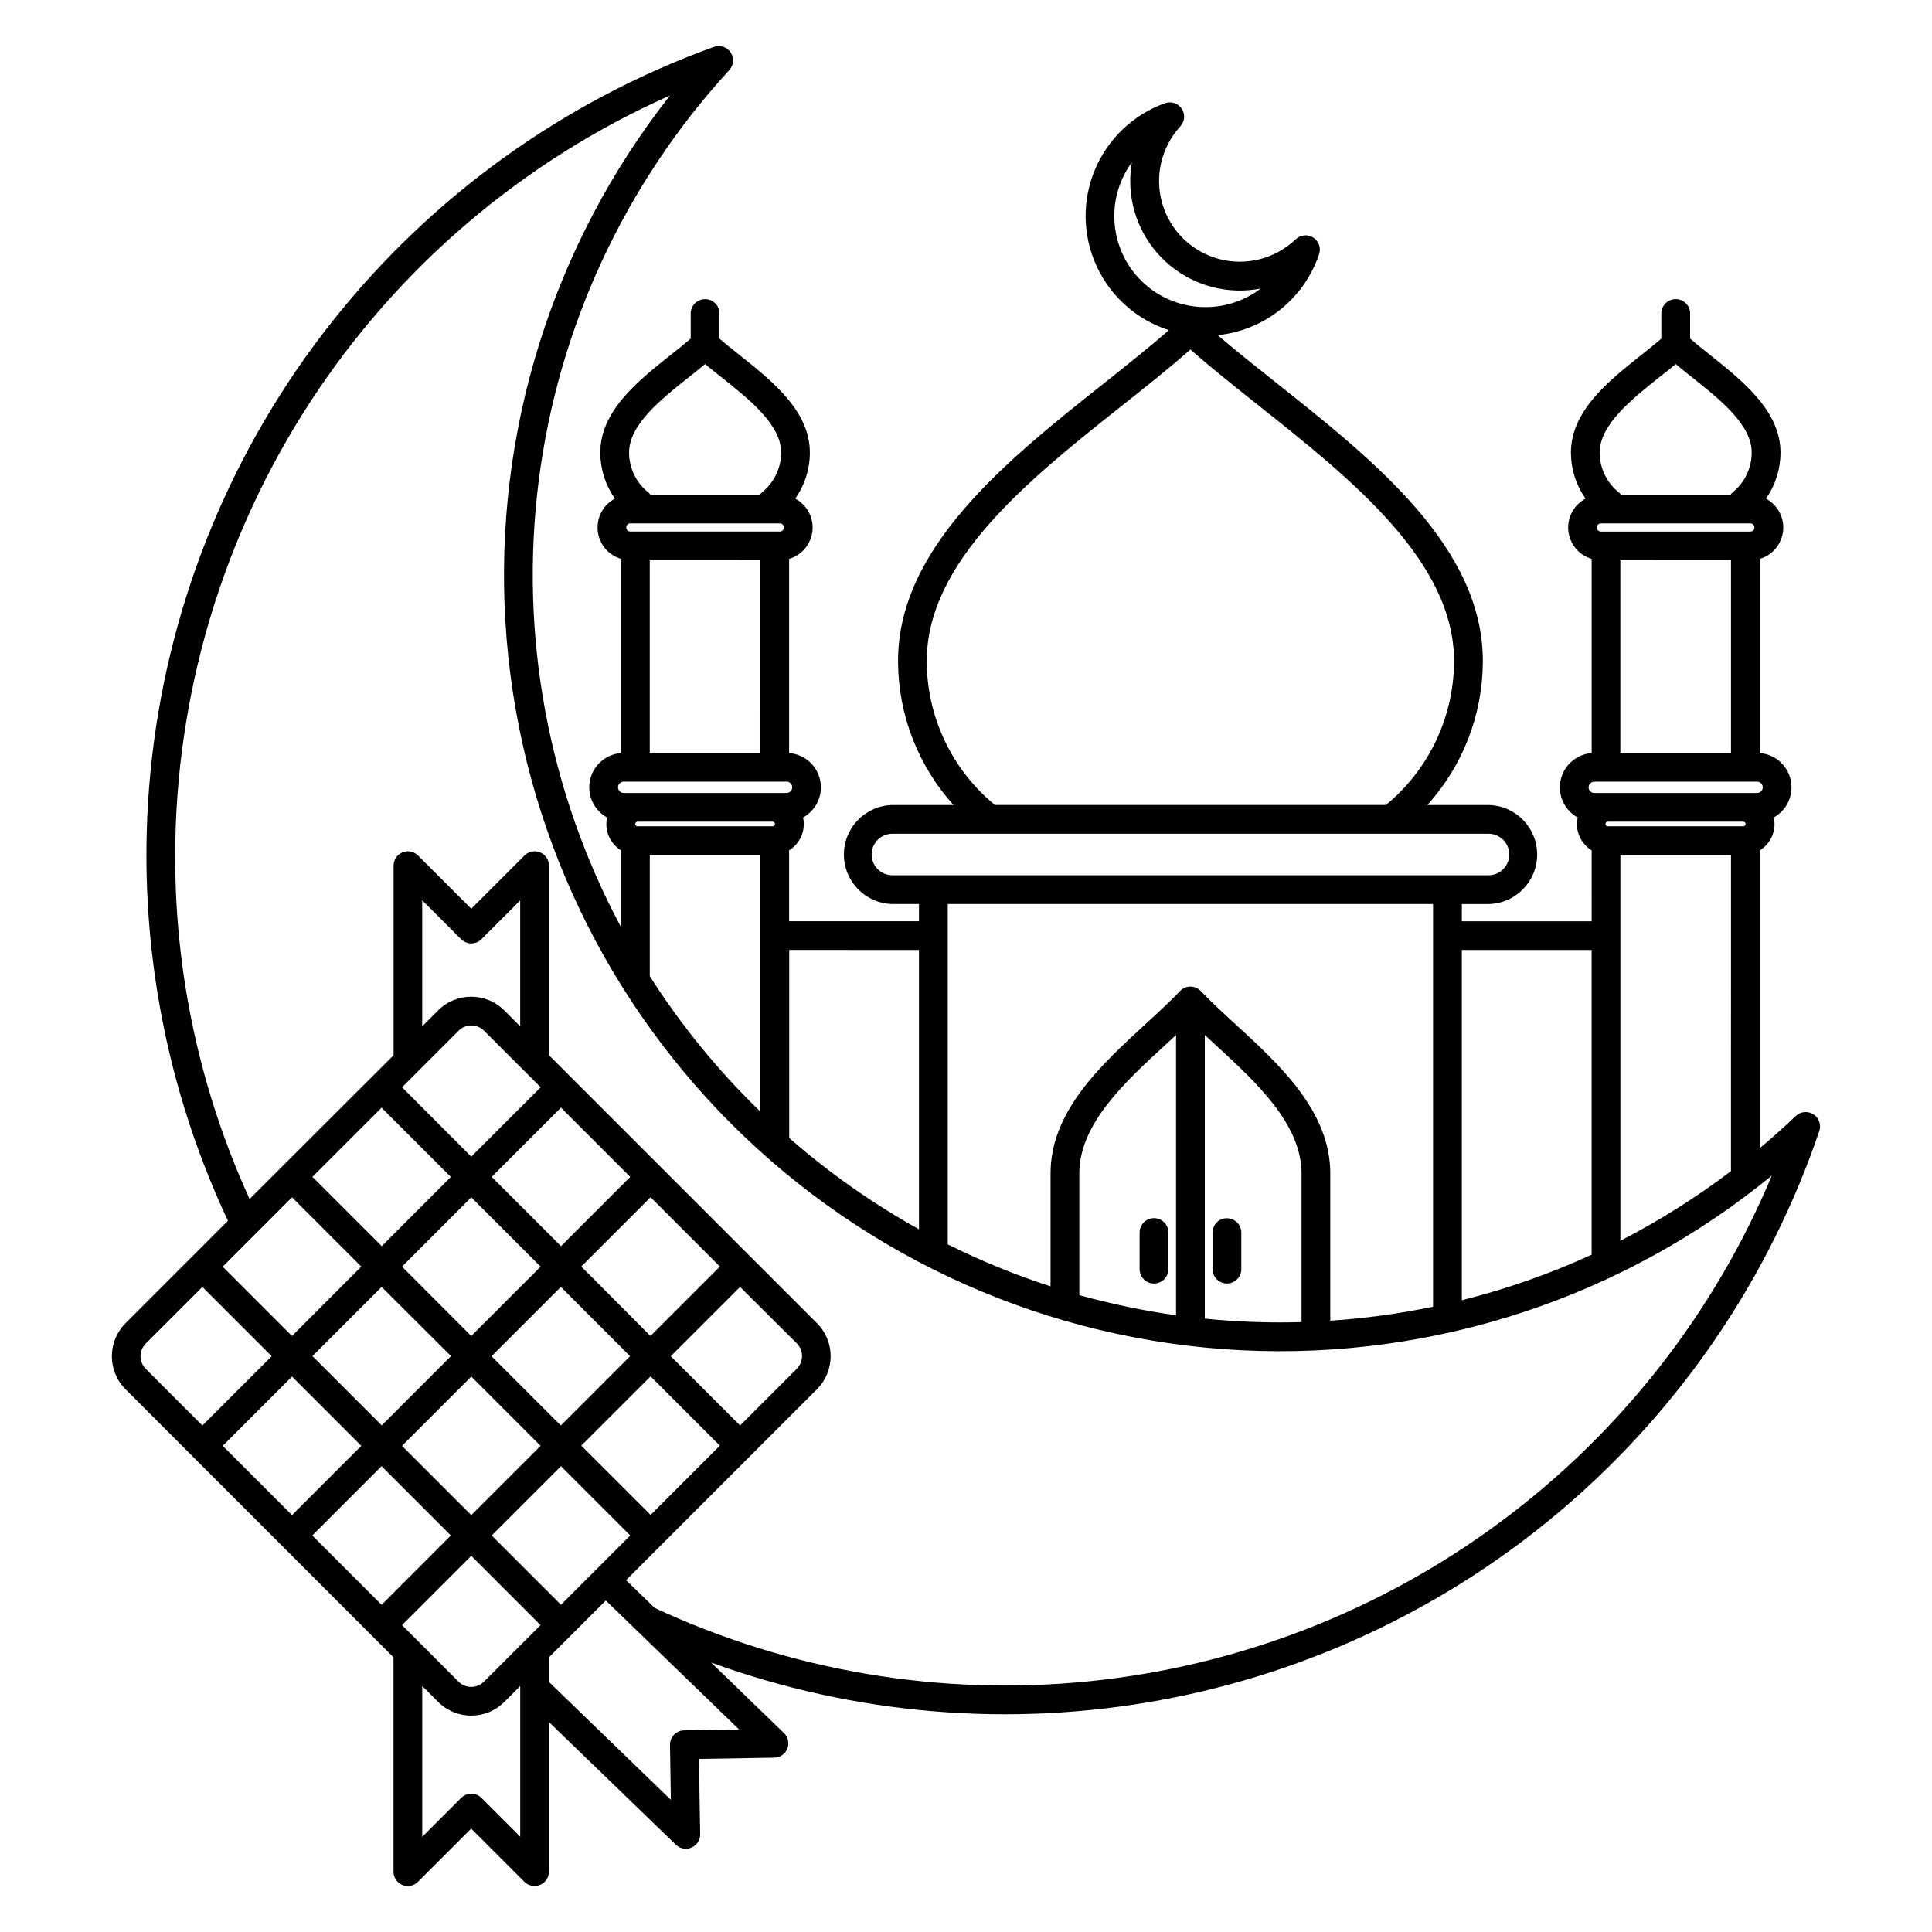
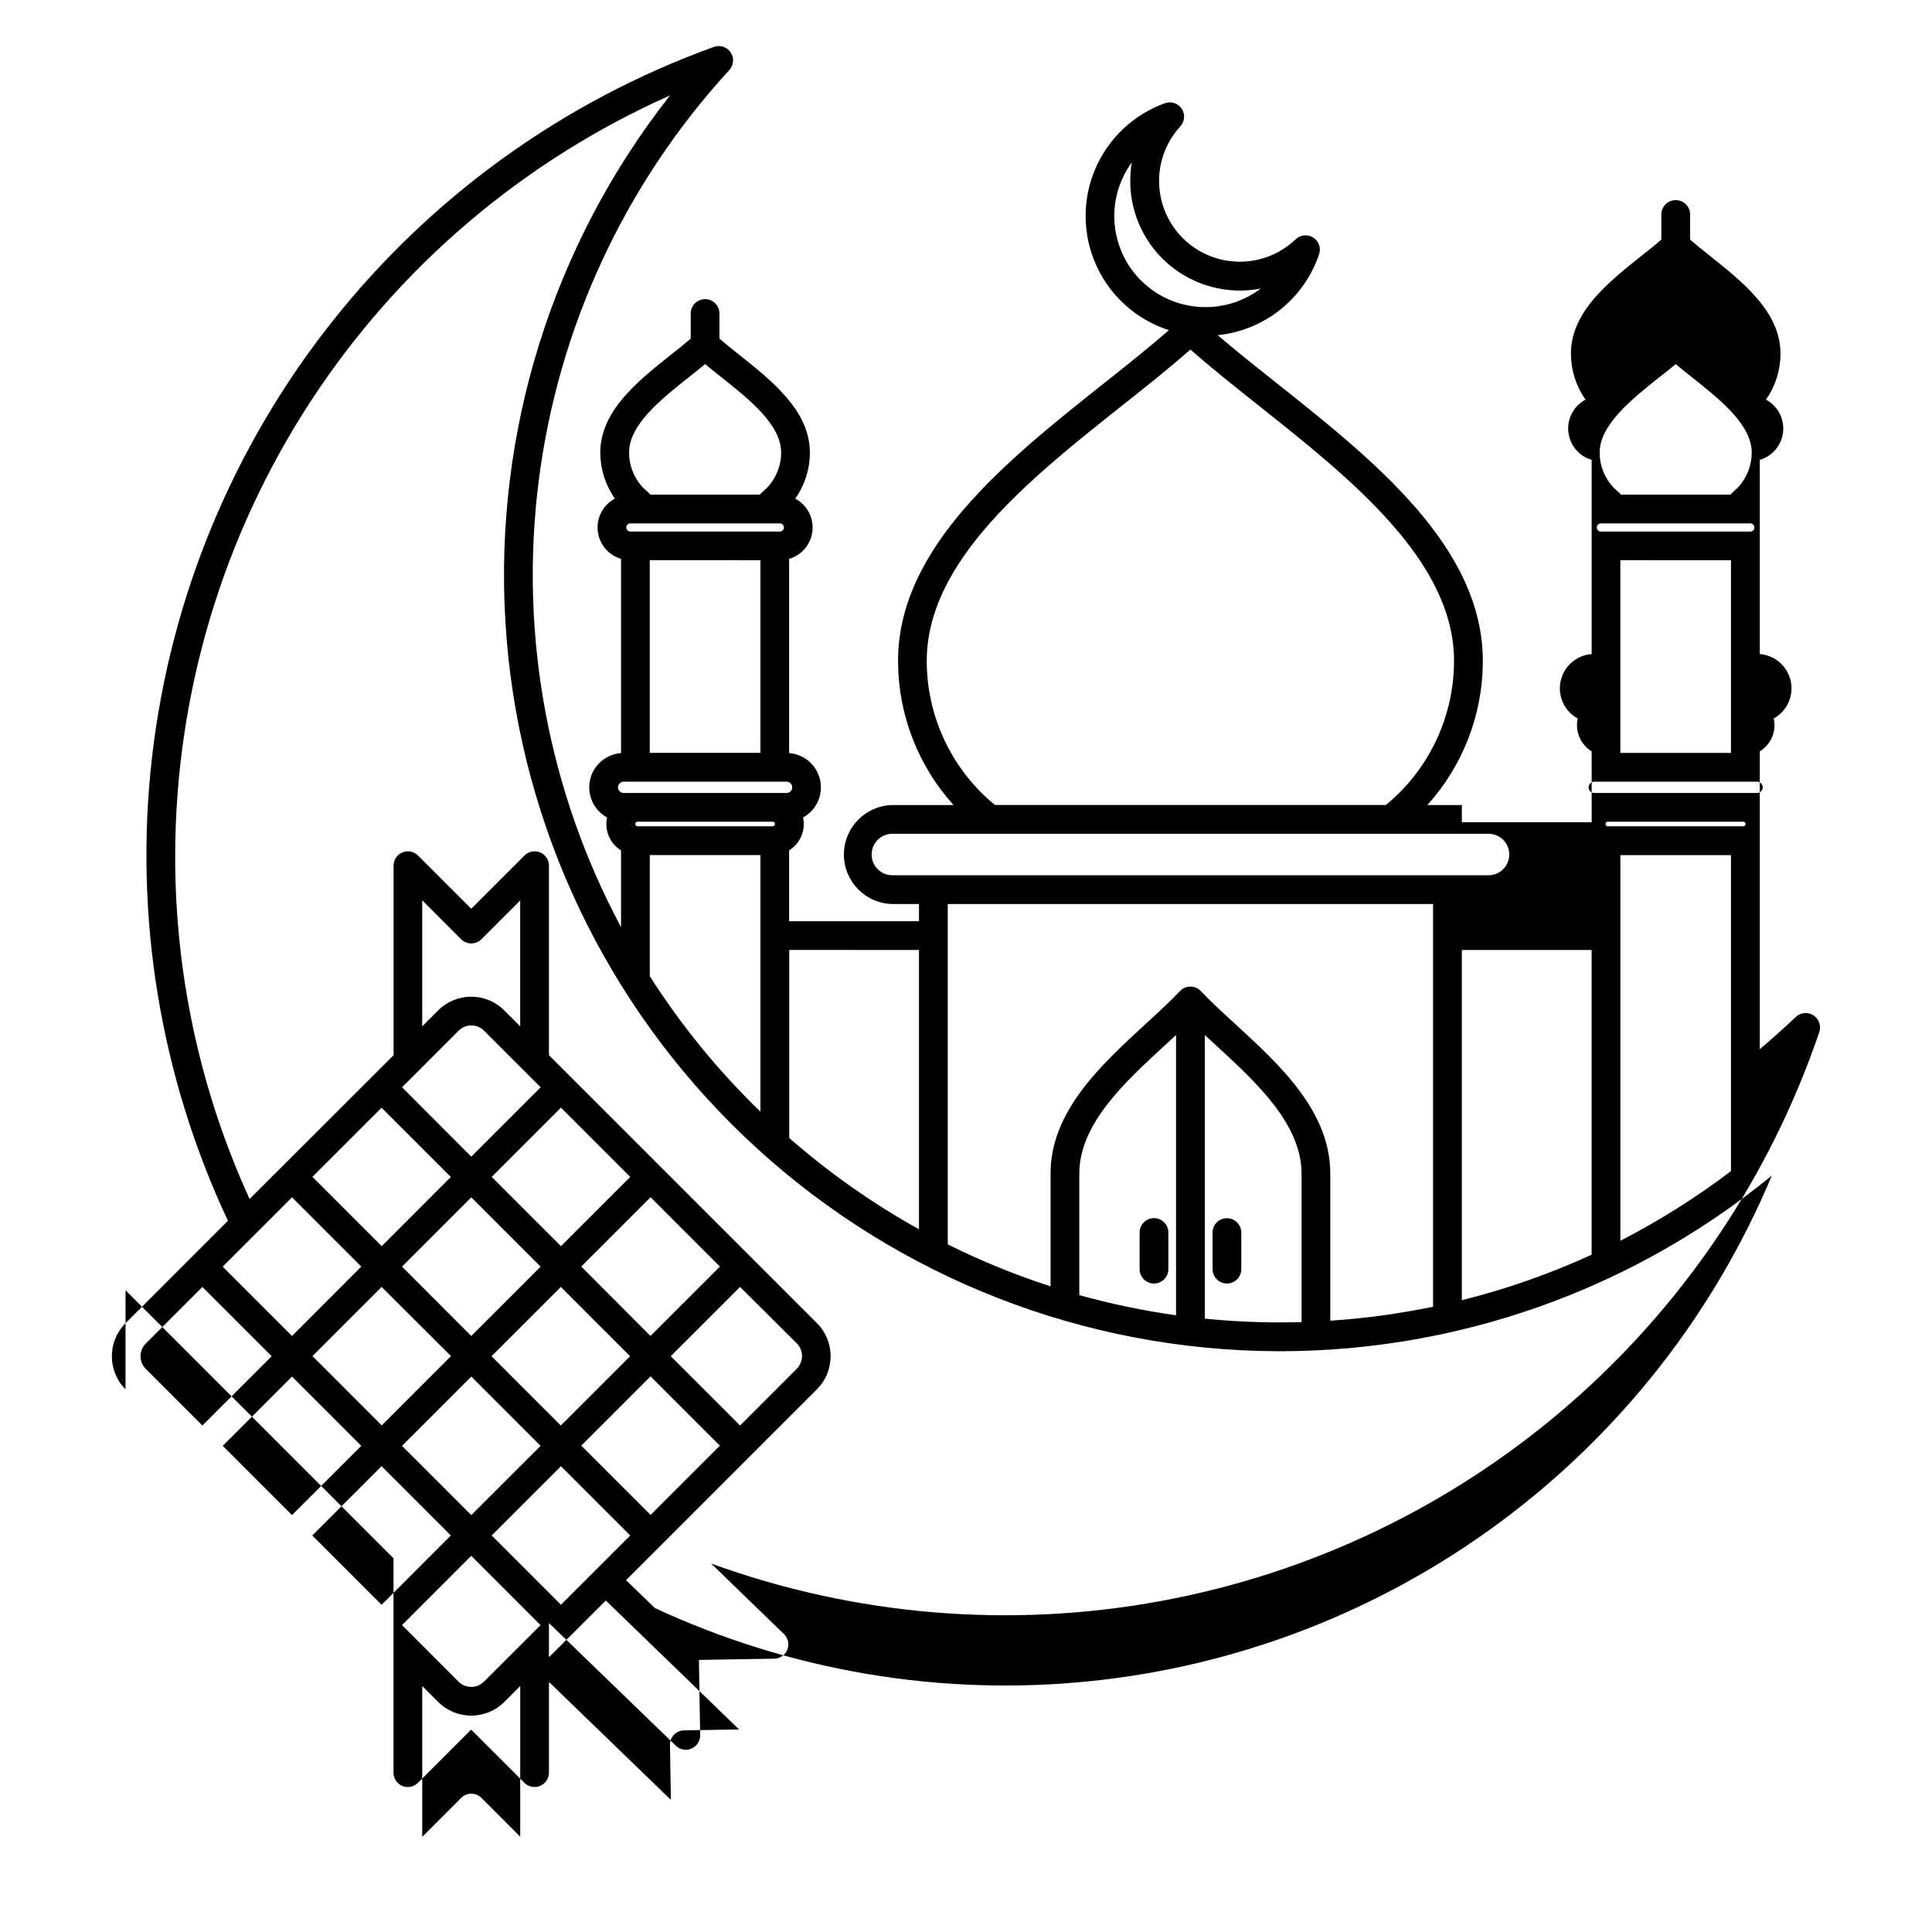
<svg xmlns="http://www.w3.org/2000/svg" fill="#000000" width="800px" height="800px" version="1.1" viewBox="144 144 512 512">
-   <path d="m182.64 506.78 14.996 14.996 18.363-18.363-18.363-18.359-14.996 14.996c-1.859 1.859-1.859 4.871 0 6.731zm27.508-45.02 0.004 0.004c-13.074-28.602-19.801-59.695-19.727-91.141 0.082-42.637 12.508-84.34 35.777-120.07 23.27-35.723 56.391-63.949 95.355-81.258-31.102 39.551-46.625 89.133-43.629 139.36 2.992 50.227 24.297 97.609 59.879 133.18 36.074 36.082 84.273 57.465 135.23 59.996 50.957 2.535 101.04-13.961 140.51-46.281-15.309 36.543-40.195 68.277-72.031 91.863-31.836 23.586-69.445 38.145-108.87 42.141-39.418 4-79.184-2.707-115.11-19.418l-7.629-7.379 50.598-50.598c4.828-4.836 4.828-12.664 0-17.5l-71.031-71.031v-50.18c0.023-1.551-0.902-2.957-2.332-3.555-1.434-0.598-3.082-0.262-4.168 0.848l-14.086 14.086-14.086-14.086h0.004c-1.086-1.109-2.738-1.445-4.168-0.848-1.434 0.598-2.356 2.004-2.336 3.555v50.207l-38.156 38.094zm106.05-59.051c8.348 13.07 18.191 25.121 29.328 35.91v-68.012h-29.328zm-8.426-50.055c0.012 0.82 0.68 1.484 1.5 1.492h43.176c0.832 0 1.504-0.672 1.504-1.5s-0.672-1.5-1.504-1.5h-43.176c-0.824 0.012-1.492 0.68-1.5 1.508zm2.941-88.629c0.027 4.035 1.859 7.848 4.996 10.391 0.238 0.195 0.449 0.418 0.629 0.668h29.047c0.18-0.25 0.391-0.473 0.629-0.668 3.133-2.547 4.965-6.356 5-10.391 0.059-7.438-8.402-14.16-15.867-20.082-1.484-1.18-2.93-2.324-4.289-3.461-1.355 1.137-2.797 2.281-4.281 3.461-7.465 5.922-15.934 12.645-15.863 20.082zm5.481 28.426v51.07h29.328l0.004-51.059zm-5.141-9.75h0.004c-0.602 0-1.086 0.484-1.086 1.082s0.484 1.082 1.086 1.082h39.613-0.004c0.289 0 0.562-0.113 0.766-0.316s0.32-0.477 0.32-0.766-0.117-0.562-0.32-0.766-0.477-0.316-0.766-0.316zm37.766 80.273c0.316-0.031 0.555-0.297 0.555-0.609 0-0.316-0.238-0.582-0.555-0.609h-35.918 0.004c-0.316 0.027-0.555 0.293-0.555 0.609 0 0.312 0.238 0.578 0.555 0.609zm4.332 32.77v49.84l0.004-0.004c10.578 9.254 22.102 17.363 34.383 24.195v-74.023zm110.13 97.711h0.004c6.629 0.664 13.289 0.996 19.953 0.996 1.898 0 3.797-0.027 5.688-0.082v-39.168c0.102-13.266-12.059-24.438-22.785-34.285-0.969-0.895-1.922-1.766-2.856-2.633v75.184zm-7.617-75.16c-0.934 0.867-1.887 1.738-2.856 2.633-10.727 9.848-22.887 21.02-22.781 34.254v32.039c8.418 2.344 16.98 4.129 25.637 5.344zm-60.5-34.719v90.199-0.004c8.793 4.383 17.898 8.102 27.246 11.125v-29.684c-0.137-16.594 13.348-28.965 25.246-39.898 3.305-3.027 6.438-5.91 9.043-8.668 0.723-0.758 1.723-1.184 2.769-1.184s2.047 0.426 2.769 1.184c2.621 2.769 5.742 5.648 9.047 8.668 11.918 10.922 25.379 23.293 25.254 39.914v38.773h0.004c9.152-0.605 18.25-1.84 27.23-3.707v-106.72zm-14.672-7.625h157.98c3.039 0 5.5-2.461 5.5-5.496 0-3.039-2.461-5.5-5.5-5.5h-157.98c-3.035 0-5.5 2.461-5.5 5.5 0 3.035 2.465 5.496 5.5 5.496zm27.207-18.613h103.57c11.332-9.309 17.949-23.168 18.066-37.832 0.238-26.73-27.391-48.668-51.762-68.02-6.469-5.129-12.621-10.027-18.105-14.855-5.488 4.828-11.637 9.75-18.105 14.855-24.379 19.352-52.008 41.289-51.762 68.02 0.109 14.668 6.727 28.527 18.066 37.832zm55.797-131.95c5.285 0.004 10.422-1.727 14.625-4.926-8.512 1.664-17.32-0.566-24.02-6.078-6.695-5.512-10.578-13.73-10.578-22.406 0-1.656 0.137-3.309 0.418-4.938-3.523 4.82-5.129 10.777-4.512 16.715 0.617 5.938 3.41 11.438 7.848 15.434 4.434 3.996 10.195 6.207 16.164 6.203zm67.902 170.37v92.812c11.816-2.945 23.336-6.984 34.402-12.062v-80.75zm33.586-43.102v0.004c0.012 0.82 0.676 1.484 1.496 1.492h43.164c0.828 0 1.5-0.672 1.5-1.5s-0.672-1.5-1.5-1.5h-43.148c-0.824 0.016-1.488 0.684-1.496 1.508zm2.945-88.625c0.023 4.039 1.859 7.852 5 10.391 0.23 0.199 0.441 0.422 0.621 0.668h29.051c0.188-0.242 0.398-0.465 0.629-0.668 3.129-2.547 4.957-6.356 4.988-10.391 0.086-7.438-8.402-14.16-15.863-20.082-1.48-1.18-2.922-2.324-4.269-3.461-1.344 1.137-2.785 2.281-4.332 3.461-7.422 5.934-15.879 12.656-15.824 20.082zm5.477 28.426v51.07h29.32v-51.059zm-5.141-9.75c-0.598 0-1.082 0.484-1.082 1.082s0.484 1.082 1.082 1.082h39.629c0.281 0 0.551-0.117 0.746-0.32 0.195-0.203 0.297-0.48 0.285-0.762 0.008-0.281-0.094-0.555-0.289-0.758-0.191-0.203-0.461-0.32-0.742-0.324zm37.785 80.273c0.316-0.031 0.555-0.297 0.555-0.609 0-0.316-0.238-0.582-0.555-0.609h-35.914c-0.172-0.02-0.344 0.039-0.469 0.156-0.129 0.113-0.203 0.277-0.203 0.453 0 0.172 0.074 0.336 0.203 0.453 0.125 0.113 0.297 0.172 0.469 0.156zm-3.328 91.363 0.004-83.73h-29.309v102.2c10.293-5.289 20.102-11.465 29.32-18.465zm-262.86 147.98-35.32-34.168-15.062 15.043v6.535l32.309 31.246-0.238-14.547c-0.02-1.008 0.363-1.984 1.066-2.711 0.699-0.727 1.664-1.141 2.672-1.156l14.555-0.242zm-58 28.457v-39.965l-4.227 4.231h0.004c-4.84 4.816-12.664 4.816-17.504 0l-4.238-4.231v39.965l10.293-10.293c0.715-0.73 1.691-1.141 2.711-1.141s1.996 0.41 2.707 1.141l10.293 10.293zm-60.477-121.98 18.359 18.363-18.359 18.355-18.359-18.355zm5.418-5.418 18.359 18.363 18.359-18.363-18.387-18.332-18.359 18.355zm0-47.492 18.359 18.355 18.312-18.332-18.359-18.359-18.359 18.359zm55.09-73.297-10.293 10.293h-0.004c-0.711 0.727-1.688 1.137-2.707 1.137s-1.996-0.41-2.707-1.137l-10.293-10.293v33.391l4.238-4.227h-0.004c4.836-4.824 12.668-4.824 17.504 0l4.227 4.227v-33.363zm5.387 49.547-15.008-15h-0.004c-1.859-1.852-4.867-1.852-6.727 0l-14.988 15 18.34 18.387 18.363-18.359zm23.742 23.75-18.359-18.359-18.363 18.359 18.363 18.355zm23.75 23.75-18.359-18.363-18.371 18.363 18.34 18.41 18.359-18.359zm20.379 27.086h-0.004c1.859-1.859 1.859-4.875 0-6.734l-15.027-14.941-18.359 18.355 18.371 18.363 14.988-14.996zm-20.379 20.387-18.359-18.363-18.371 18.363 18.371 18.355zm-65.879-18.312-18.359 18.363 18.359 18.355 18.363-18.355zm18.363-29.133-18.363-18.363-18.359 18.363 18.359 18.383 18.363-18.359zm-13 23.742 18.363 18.363 18.359-18.363-18.348-18.359-18.363 18.355zm-29.121 65.863 18.34-18.359-18.359-18.359-18.359 18.359 18.359 18.359zm20.379 20.387c1.859 1.848 4.867 1.848 6.727 0l15.008-14.988-18.355-18.367-18.359 18.359 14.988 14.996zm45.504-38.746-18.359-18.359-18.363 18.359 18.363 18.359zm-107.99-71.25 18.359-18.363 18.359 18.363-18.359 18.387-18.359-18.359zm-25.766 32.504c-4.824-4.832-4.824-12.664 0-17.496l27.145-27.156c-18.008-38.344-24.965-80.949-20.098-123.03 4.871-42.078 21.379-81.969 47.668-115.19 26.289-33.215 61.32-58.445 101.16-72.852 1.656-0.625 3.519-0.023 4.5 1.449 0.98 1.469 0.812 3.422-0.402 4.707-27.719 30.223-45.359 68.305-50.492 108.99-5.133 40.684 2.496 81.957 21.84 118.12v-20.355c-2.426-1.488-3.902-4.129-3.894-6.977-0.004-0.586 0.062-1.168 0.188-1.738-3.531-1.945-5.367-5.977-4.512-9.918 0.855-3.938 4.199-6.848 8.219-7.152v-51.465c-3.383-0.992-5.824-3.934-6.18-7.438-0.359-3.508 1.441-6.879 4.555-8.531-2.484-3.519-3.836-7.715-3.875-12.023-0.098-11.16 9.914-19.102 18.738-26.117 1.867-1.48 3.641-2.887 5.223-4.254v-6.664 0.004c0-2.102 1.707-3.809 3.809-3.809 2.106 0 3.809 1.707 3.809 3.809v6.664c1.582 1.363 3.352 2.773 5.219 4.254 8.832 7.043 18.84 14.957 18.738 26.117v-0.004c-0.027 4.309-1.379 8.508-3.871 12.023 3.113 1.652 4.914 5.023 4.559 8.531-0.359 3.504-2.801 6.445-6.184 7.438v51.465c4.019 0.305 7.363 3.215 8.215 7.156 0.855 3.938-0.98 7.973-4.512 9.914 0.125 0.57 0.188 1.152 0.188 1.738-0.004 2.844-1.473 5.481-3.891 6.977v18.781h34.418v-4.562l-7.043 0.004c-7.141-0.145-12.855-5.977-12.855-13.117 0-7.144 5.715-12.977 12.855-13.121h16.199c-9.363-10.363-14.594-23.801-14.703-37.762-0.266-30.457 28.906-53.633 54.645-74.059 6.133-4.875 11.957-9.504 17.137-14.027h-0.004c-8.473-2.719-15.418-8.863-19.148-16.945-3.727-8.082-3.894-17.355-0.461-25.562 3.438-8.211 10.156-14.605 18.527-17.625 1.652-0.617 3.508-0.012 4.484 1.457s0.809 3.414-0.398 4.695c-5.043 5.512-6.844 13.254-4.758 20.422 2.086 7.172 7.762 12.734 14.969 14.68 7.211 1.949 14.914-0.008 20.324-5.152 1.258-1.25 3.215-1.461 4.711-0.508 1.496 0.953 2.133 2.816 1.531 4.484-1.953 5.762-5.523 10.844-10.285 14.637-4.758 3.789-10.508 6.133-16.562 6.75 4.793 4.102 10.086 8.305 15.605 12.691 25.742 20.434 54.914 43.605 54.656 74.059v0.004c-0.109 13.965-5.344 27.402-14.707 37.762h16.25c7.141 0.145 12.855 5.977 12.855 13.121 0 7.141-5.715 12.973-12.855 13.117h-7.106v4.562h34.406l-0.004-18.785c-2.418-1.492-3.894-4.133-3.898-6.977 0-0.586 0.066-1.168 0.195-1.738-3.535-1.945-5.371-5.977-4.516-9.918 0.855-3.938 4.199-6.848 8.219-7.152v-51.465c-3.379-0.992-5.824-3.934-6.18-7.438-0.355-3.508 1.445-6.879 4.555-8.531-2.481-3.519-3.828-7.715-3.867-12.023-0.102-11.16 9.91-19.102 18.742-26.117 1.836-1.48 3.637-2.887 5.211-4.254v-6.664l0.004 0.004c0-2.109 1.707-3.816 3.816-3.816 2.106 0 3.816 1.707 3.816 3.816v6.664c1.578 1.363 3.328 2.773 5.211 4.254 8.809 7.043 18.824 14.957 18.734 26.117l-0.004-0.004c-0.023 4.309-1.371 8.508-3.859 12.023 3.109 1.652 4.91 5.023 4.555 8.531-0.355 3.504-2.801 6.445-6.18 7.438v51.465c4.016 0.312 7.352 3.223 8.199 7.164 0.852 3.938-0.984 7.965-4.516 9.906 0.141 0.57 0.215 1.152 0.223 1.738-0.008 2.844-1.484 5.484-3.906 6.977v78.922c3.25-2.742 6.426-5.574 9.523-8.531v-0.004c1.273-1.203 3.199-1.387 4.68-0.441 1.477 0.941 2.121 2.769 1.566 4.43-13.055 38.395-36.113 72.609-66.801 99.117-30.688 26.512-67.891 44.352-107.77 51.688-39.883 7.336-81 3.898-119.11-9.953l19.285 18.672c1.121 1.066 1.484 2.703 0.918 4.144-0.566 1.438-1.949 2.387-3.496 2.398l-19.941 0.332 0.336 19.941c0.027 1.539-0.879 2.941-2.293 3.547-0.477 0.215-0.996 0.32-1.52 0.32-0.992-0.004-1.938-0.391-2.644-1.082l-33.621-32.504v39.637c0.004 1.543-0.926 2.938-2.356 3.523-0.461 0.191-0.957 0.289-1.457 0.285-1.016 0.004-1.988-0.398-2.711-1.117l-14.086-14.086-14.086 14.086h0.004c-1.086 1.109-2.738 1.445-4.168 0.848-1.434-0.594-2.356-2.004-2.332-3.555v-56.773l-71.012-71.031zm291.87-45.332c-2.094 0-3.789 1.699-3.789 3.793v9.703c0 2.102 1.703 3.809 3.809 3.809 2.102 0 3.805-1.707 3.805-3.809v-9.691c0-2.094-1.695-3.793-3.789-3.793zm-15.504 3.793c0-2.106-1.707-3.812-3.809-3.812-2.106 0-3.812 1.707-3.812 3.812v9.703c0 2.106 1.707 3.812 3.812 3.812 2.102 0 3.809-1.707 3.809-3.812z" fill-rule="evenodd" />
+   <path d="m182.64 506.78 14.996 14.996 18.363-18.363-18.363-18.359-14.996 14.996c-1.859 1.859-1.859 4.871 0 6.731zm27.508-45.02 0.004 0.004c-13.074-28.602-19.801-59.695-19.727-91.141 0.082-42.637 12.508-84.34 35.777-120.07 23.27-35.723 56.391-63.949 95.355-81.258-31.102 39.551-46.625 89.133-43.629 139.36 2.992 50.227 24.297 97.609 59.879 133.18 36.074 36.082 84.273 57.465 135.23 59.996 50.957 2.535 101.04-13.961 140.51-46.281-15.309 36.543-40.195 68.277-72.031 91.863-31.836 23.586-69.445 38.145-108.87 42.141-39.418 4-79.184-2.707-115.11-19.418l-7.629-7.379 50.598-50.598c4.828-4.836 4.828-12.664 0-17.5l-71.031-71.031v-50.18c0.023-1.551-0.902-2.957-2.332-3.555-1.434-0.598-3.082-0.262-4.168 0.848l-14.086 14.086-14.086-14.086h0.004c-1.086-1.109-2.738-1.445-4.168-0.848-1.434 0.598-2.356 2.004-2.336 3.555v50.207l-38.156 38.094zm106.05-59.051c8.348 13.07 18.191 25.121 29.328 35.91v-68.012h-29.328zm-8.426-50.055c0.012 0.82 0.68 1.484 1.5 1.492h43.176c0.832 0 1.504-0.672 1.504-1.5s-0.672-1.5-1.504-1.5h-43.176c-0.824 0.012-1.492 0.68-1.5 1.508zm2.941-88.629c0.027 4.035 1.859 7.848 4.996 10.391 0.238 0.195 0.449 0.418 0.629 0.668h29.047c0.18-0.25 0.391-0.473 0.629-0.668 3.133-2.547 4.965-6.356 5-10.391 0.059-7.438-8.402-14.16-15.867-20.082-1.484-1.18-2.93-2.324-4.289-3.461-1.355 1.137-2.797 2.281-4.281 3.461-7.465 5.922-15.934 12.645-15.863 20.082zm5.481 28.426v51.07h29.328l0.004-51.059zm-5.141-9.75h0.004c-0.602 0-1.086 0.484-1.086 1.082s0.484 1.082 1.086 1.082h39.613-0.004c0.289 0 0.562-0.113 0.766-0.316s0.32-0.477 0.32-0.766-0.117-0.562-0.32-0.766-0.477-0.316-0.766-0.316zm37.766 80.273c0.316-0.031 0.555-0.297 0.555-0.609 0-0.316-0.238-0.582-0.555-0.609h-35.918 0.004c-0.316 0.027-0.555 0.293-0.555 0.609 0 0.312 0.238 0.578 0.555 0.609zm4.332 32.77v49.84l0.004-0.004c10.578 9.254 22.102 17.363 34.383 24.195v-74.023zm110.13 97.711h0.004c6.629 0.664 13.289 0.996 19.953 0.996 1.898 0 3.797-0.027 5.688-0.082v-39.168c0.102-13.266-12.059-24.438-22.785-34.285-0.969-0.895-1.922-1.766-2.856-2.633v75.184zm-7.617-75.16c-0.934 0.867-1.887 1.738-2.856 2.633-10.727 9.848-22.887 21.02-22.781 34.254v32.039c8.418 2.344 16.98 4.129 25.637 5.344zm-60.5-34.719v90.199-0.004c8.793 4.383 17.898 8.102 27.246 11.125v-29.684c-0.137-16.594 13.348-28.965 25.246-39.898 3.305-3.027 6.438-5.91 9.043-8.668 0.723-0.758 1.723-1.184 2.769-1.184s2.047 0.426 2.769 1.184c2.621 2.769 5.742 5.648 9.047 8.668 11.918 10.922 25.379 23.293 25.254 39.914v38.773h0.004c9.152-0.605 18.25-1.84 27.23-3.707v-106.72zm-14.672-7.625h157.98c3.039 0 5.5-2.461 5.5-5.496 0-3.039-2.461-5.5-5.5-5.5h-157.98c-3.035 0-5.5 2.461-5.5 5.5 0 3.035 2.465 5.496 5.5 5.496zm27.207-18.613h103.57c11.332-9.309 17.949-23.168 18.066-37.832 0.238-26.73-27.391-48.668-51.762-68.02-6.469-5.129-12.621-10.027-18.105-14.855-5.488 4.828-11.637 9.75-18.105 14.855-24.379 19.352-52.008 41.289-51.762 68.02 0.109 14.668 6.727 28.527 18.066 37.832zm55.797-131.95c5.285 0.004 10.422-1.727 14.625-4.926-8.512 1.664-17.32-0.566-24.02-6.078-6.695-5.512-10.578-13.73-10.578-22.406 0-1.656 0.137-3.309 0.418-4.938-3.523 4.82-5.129 10.777-4.512 16.715 0.617 5.938 3.41 11.438 7.848 15.434 4.434 3.996 10.195 6.207 16.164 6.203zm67.902 170.37v92.812c11.816-2.945 23.336-6.984 34.402-12.062v-80.75zm33.586-43.102v0.004c0.012 0.82 0.676 1.484 1.496 1.492h43.164c0.828 0 1.5-0.672 1.5-1.5s-0.672-1.5-1.5-1.5h-43.148c-0.824 0.016-1.488 0.684-1.496 1.508zm2.945-88.625c0.023 4.039 1.859 7.852 5 10.391 0.23 0.199 0.441 0.422 0.621 0.668h29.051c0.188-0.242 0.398-0.465 0.629-0.668 3.129-2.547 4.957-6.356 4.988-10.391 0.086-7.438-8.402-14.16-15.863-20.082-1.48-1.18-2.922-2.324-4.269-3.461-1.344 1.137-2.785 2.281-4.332 3.461-7.422 5.934-15.879 12.656-15.824 20.082zm5.477 28.426v51.07h29.32v-51.059zm-5.141-9.75c-0.598 0-1.082 0.484-1.082 1.082s0.484 1.082 1.082 1.082h39.629c0.281 0 0.551-0.117 0.746-0.32 0.195-0.203 0.297-0.48 0.285-0.762 0.008-0.281-0.094-0.555-0.289-0.758-0.191-0.203-0.461-0.32-0.742-0.324zm37.785 80.273c0.316-0.031 0.555-0.297 0.555-0.609 0-0.316-0.238-0.582-0.555-0.609h-35.914c-0.172-0.02-0.344 0.039-0.469 0.156-0.129 0.113-0.203 0.277-0.203 0.453 0 0.172 0.074 0.336 0.203 0.453 0.125 0.113 0.297 0.172 0.469 0.156zm-3.328 91.363 0.004-83.73h-29.309v102.2c10.293-5.289 20.102-11.465 29.32-18.465zm-262.86 147.98-35.32-34.168-15.062 15.043v6.535l32.309 31.246-0.238-14.547c-0.02-1.008 0.363-1.984 1.066-2.711 0.699-0.727 1.664-1.141 2.672-1.156l14.555-0.242zm-58 28.457v-39.965l-4.227 4.231h0.004c-4.84 4.816-12.664 4.816-17.504 0l-4.238-4.231v39.965l10.293-10.293c0.715-0.73 1.691-1.141 2.711-1.141s1.996 0.41 2.707 1.141l10.293 10.293zm-60.477-121.98 18.359 18.363-18.359 18.355-18.359-18.355zm5.418-5.418 18.359 18.363 18.359-18.363-18.387-18.332-18.359 18.355zm0-47.492 18.359 18.355 18.312-18.332-18.359-18.359-18.359 18.359zm55.09-73.297-10.293 10.293h-0.004c-0.711 0.727-1.688 1.137-2.707 1.137s-1.996-0.41-2.707-1.137l-10.293-10.293v33.391l4.238-4.227h-0.004c4.836-4.824 12.668-4.824 17.504 0l4.227 4.227v-33.363zm5.387 49.547-15.008-15h-0.004c-1.859-1.852-4.867-1.852-6.727 0l-14.988 15 18.34 18.387 18.363-18.359zm23.742 23.75-18.359-18.359-18.363 18.359 18.363 18.355zm23.75 23.75-18.359-18.363-18.371 18.363 18.34 18.41 18.359-18.359zm20.379 27.086h-0.004c1.859-1.859 1.859-4.875 0-6.734l-15.027-14.941-18.359 18.355 18.371 18.363 14.988-14.996zm-20.379 20.387-18.359-18.363-18.371 18.363 18.371 18.355zm-65.879-18.312-18.359 18.363 18.359 18.355 18.363-18.355zm18.363-29.133-18.363-18.363-18.359 18.363 18.359 18.383 18.363-18.359zm-13 23.742 18.363 18.363 18.359-18.363-18.348-18.359-18.363 18.355zm-29.121 65.863 18.34-18.359-18.359-18.359-18.359 18.359 18.359 18.359zm20.379 20.387c1.859 1.848 4.867 1.848 6.727 0l15.008-14.988-18.355-18.367-18.359 18.359 14.988 14.996zm45.504-38.746-18.359-18.359-18.363 18.359 18.363 18.359zm-107.99-71.25 18.359-18.363 18.359 18.363-18.359 18.387-18.359-18.359zm-25.766 32.504c-4.824-4.832-4.824-12.664 0-17.496l27.145-27.156c-18.008-38.344-24.965-80.949-20.098-123.03 4.871-42.078 21.379-81.969 47.668-115.19 26.289-33.215 61.32-58.445 101.16-72.852 1.656-0.625 3.519-0.023 4.5 1.449 0.98 1.469 0.812 3.422-0.402 4.707-27.719 30.223-45.359 68.305-50.492 108.99-5.133 40.684 2.496 81.957 21.84 118.12v-20.355c-2.426-1.488-3.902-4.129-3.894-6.977-0.004-0.586 0.062-1.168 0.188-1.738-3.531-1.945-5.367-5.977-4.512-9.918 0.855-3.938 4.199-6.848 8.219-7.152v-51.465c-3.383-0.992-5.824-3.934-6.18-7.438-0.359-3.508 1.441-6.879 4.555-8.531-2.484-3.519-3.836-7.715-3.875-12.023-0.098-11.16 9.914-19.102 18.738-26.117 1.867-1.48 3.641-2.887 5.223-4.254v-6.664 0.004c0-2.102 1.707-3.809 3.809-3.809 2.106 0 3.809 1.707 3.809 3.809v6.664c1.582 1.363 3.352 2.773 5.219 4.254 8.832 7.043 18.84 14.957 18.738 26.117v-0.004c-0.027 4.309-1.379 8.508-3.871 12.023 3.113 1.652 4.914 5.023 4.559 8.531-0.359 3.504-2.801 6.445-6.184 7.438v51.465c4.019 0.305 7.363 3.215 8.215 7.156 0.855 3.938-0.98 7.973-4.512 9.914 0.125 0.57 0.188 1.152 0.188 1.738-0.004 2.844-1.473 5.481-3.891 6.977v18.781h34.418v-4.562l-7.043 0.004c-7.141-0.145-12.855-5.977-12.855-13.117 0-7.144 5.715-12.977 12.855-13.121h16.199c-9.363-10.363-14.594-23.801-14.703-37.762-0.266-30.457 28.906-53.633 54.645-74.059 6.133-4.875 11.957-9.504 17.137-14.027h-0.004c-8.473-2.719-15.418-8.863-19.148-16.945-3.727-8.082-3.894-17.355-0.461-25.562 3.438-8.211 10.156-14.605 18.527-17.625 1.652-0.617 3.508-0.012 4.484 1.457s0.809 3.414-0.398 4.695c-5.043 5.512-6.844 13.254-4.758 20.422 2.086 7.172 7.762 12.734 14.969 14.68 7.211 1.949 14.914-0.008 20.324-5.152 1.258-1.25 3.215-1.461 4.711-0.508 1.496 0.953 2.133 2.816 1.531 4.484-1.953 5.762-5.523 10.844-10.285 14.637-4.758 3.789-10.508 6.133-16.562 6.75 4.793 4.102 10.086 8.305 15.605 12.691 25.742 20.434 54.914 43.605 54.656 74.059v0.004c-0.109 13.965-5.344 27.402-14.707 37.762h16.25h-7.106v4.562h34.406l-0.004-18.785c-2.418-1.492-3.894-4.133-3.898-6.977 0-0.586 0.066-1.168 0.195-1.738-3.535-1.945-5.371-5.977-4.516-9.918 0.855-3.938 4.199-6.848 8.219-7.152v-51.465c-3.379-0.992-5.824-3.934-6.18-7.438-0.355-3.508 1.445-6.879 4.555-8.531-2.481-3.519-3.828-7.715-3.867-12.023-0.102-11.16 9.91-19.102 18.742-26.117 1.836-1.48 3.637-2.887 5.211-4.254v-6.664l0.004 0.004c0-2.109 1.707-3.816 3.816-3.816 2.106 0 3.816 1.707 3.816 3.816v6.664c1.578 1.363 3.328 2.773 5.211 4.254 8.809 7.043 18.824 14.957 18.734 26.117l-0.004-0.004c-0.023 4.309-1.371 8.508-3.859 12.023 3.109 1.652 4.91 5.023 4.555 8.531-0.355 3.504-2.801 6.445-6.18 7.438v51.465c4.016 0.312 7.352 3.223 8.199 7.164 0.852 3.938-0.984 7.965-4.516 9.906 0.141 0.57 0.215 1.152 0.223 1.738-0.008 2.844-1.484 5.484-3.906 6.977v78.922c3.25-2.742 6.426-5.574 9.523-8.531v-0.004c1.273-1.203 3.199-1.387 4.68-0.441 1.477 0.941 2.121 2.769 1.566 4.43-13.055 38.395-36.113 72.609-66.801 99.117-30.688 26.512-67.891 44.352-107.77 51.688-39.883 7.336-81 3.898-119.11-9.953l19.285 18.672c1.121 1.066 1.484 2.703 0.918 4.144-0.566 1.438-1.949 2.387-3.496 2.398l-19.941 0.332 0.336 19.941c0.027 1.539-0.879 2.941-2.293 3.547-0.477 0.215-0.996 0.32-1.52 0.32-0.992-0.004-1.938-0.391-2.644-1.082l-33.621-32.504v39.637c0.004 1.543-0.926 2.938-2.356 3.523-0.461 0.191-0.957 0.289-1.457 0.285-1.016 0.004-1.988-0.398-2.711-1.117l-14.086-14.086-14.086 14.086h0.004c-1.086 1.109-2.738 1.445-4.168 0.848-1.434-0.594-2.356-2.004-2.332-3.555v-56.773l-71.012-71.031zm291.87-45.332c-2.094 0-3.789 1.699-3.789 3.793v9.703c0 2.102 1.703 3.809 3.809 3.809 2.102 0 3.805-1.707 3.805-3.809v-9.691c0-2.094-1.695-3.793-3.789-3.793zm-15.504 3.793c0-2.106-1.707-3.812-3.809-3.812-2.106 0-3.812 1.707-3.812 3.812v9.703c0 2.106 1.707 3.812 3.812 3.812 2.102 0 3.809-1.707 3.809-3.812z" fill-rule="evenodd" />
</svg>